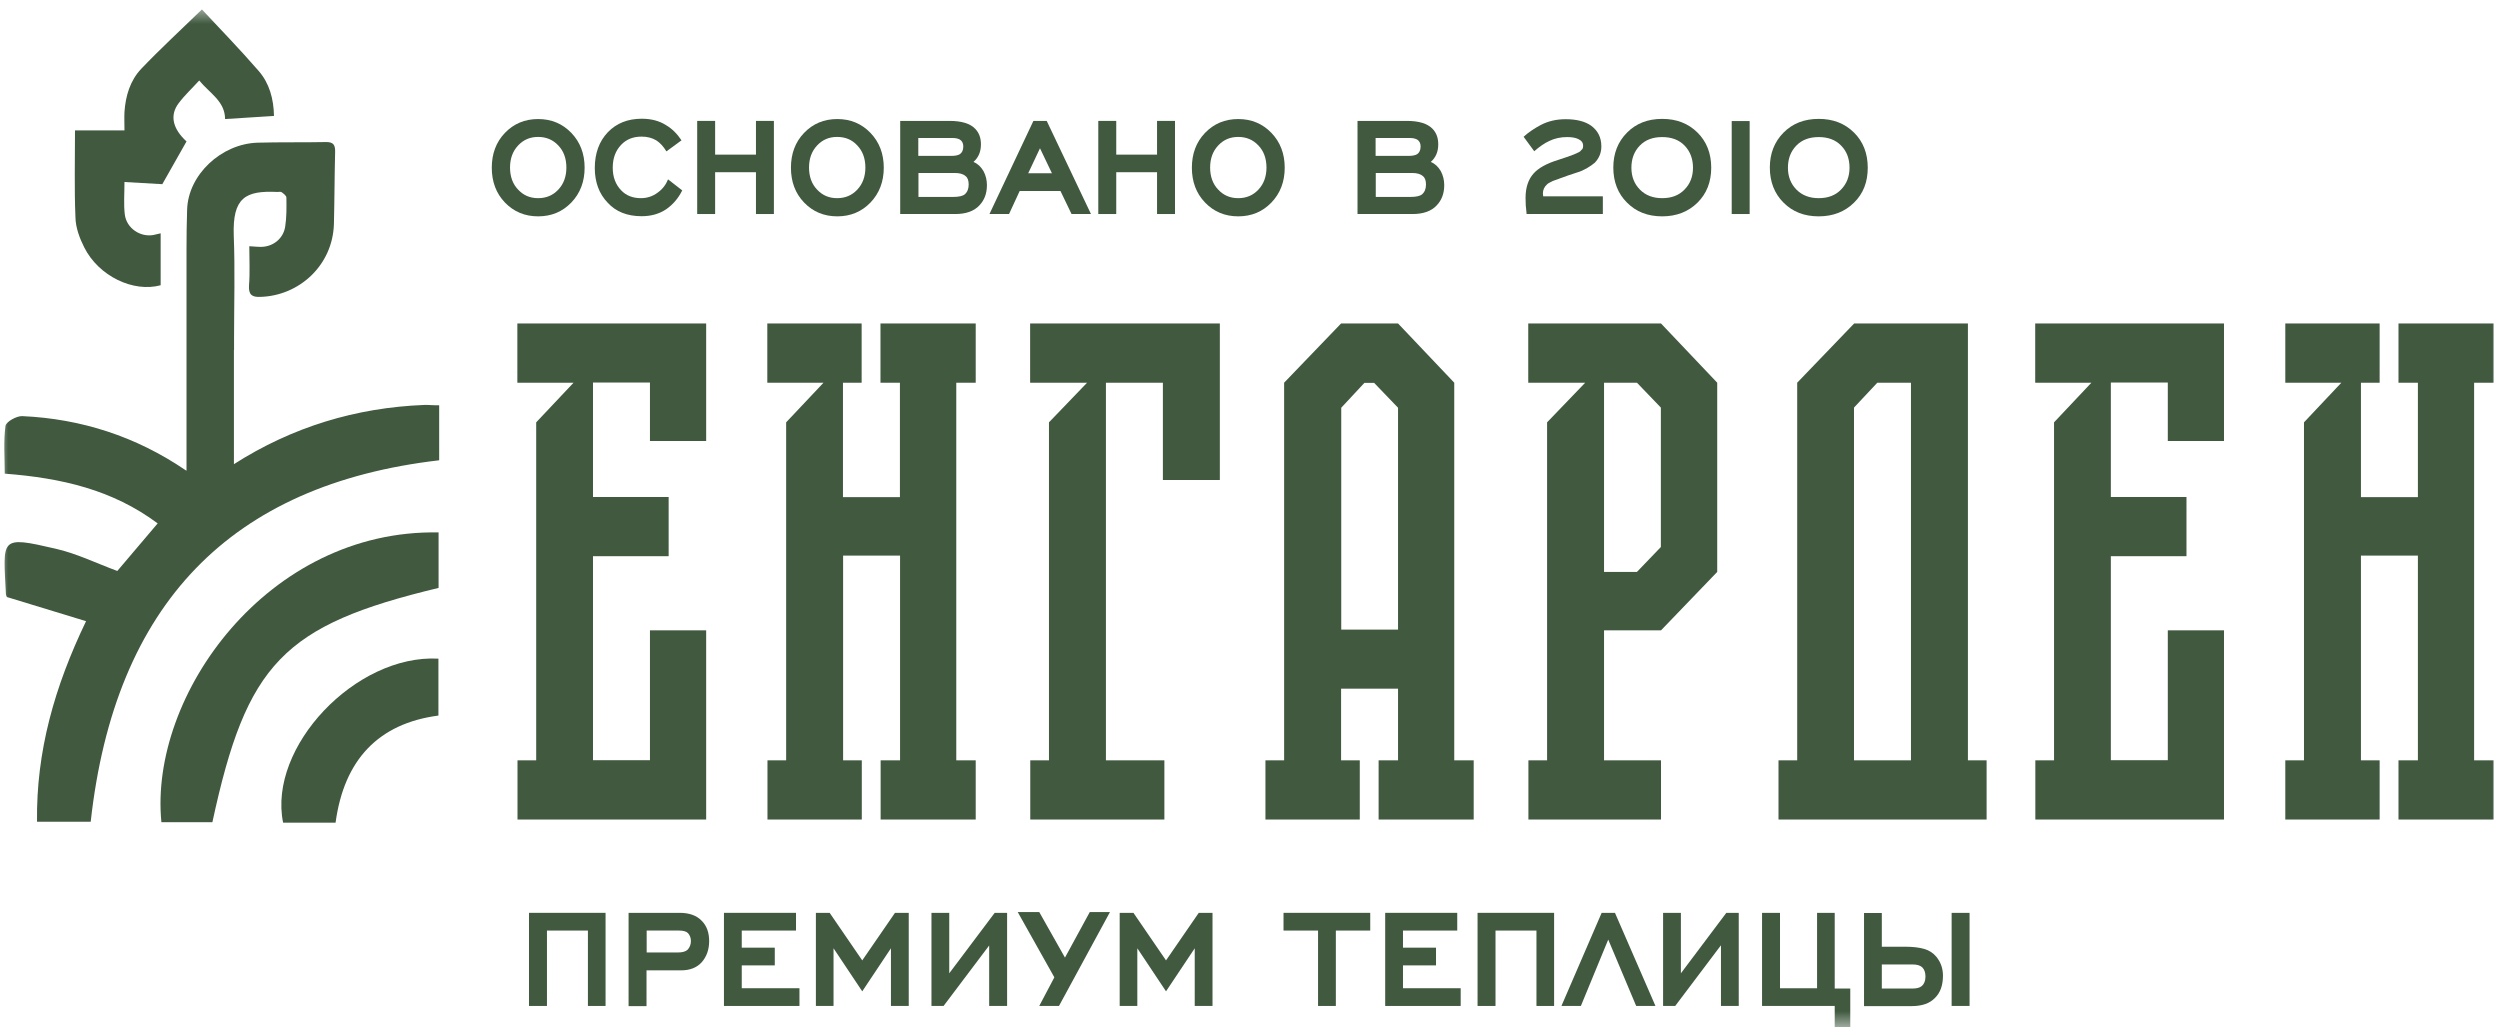
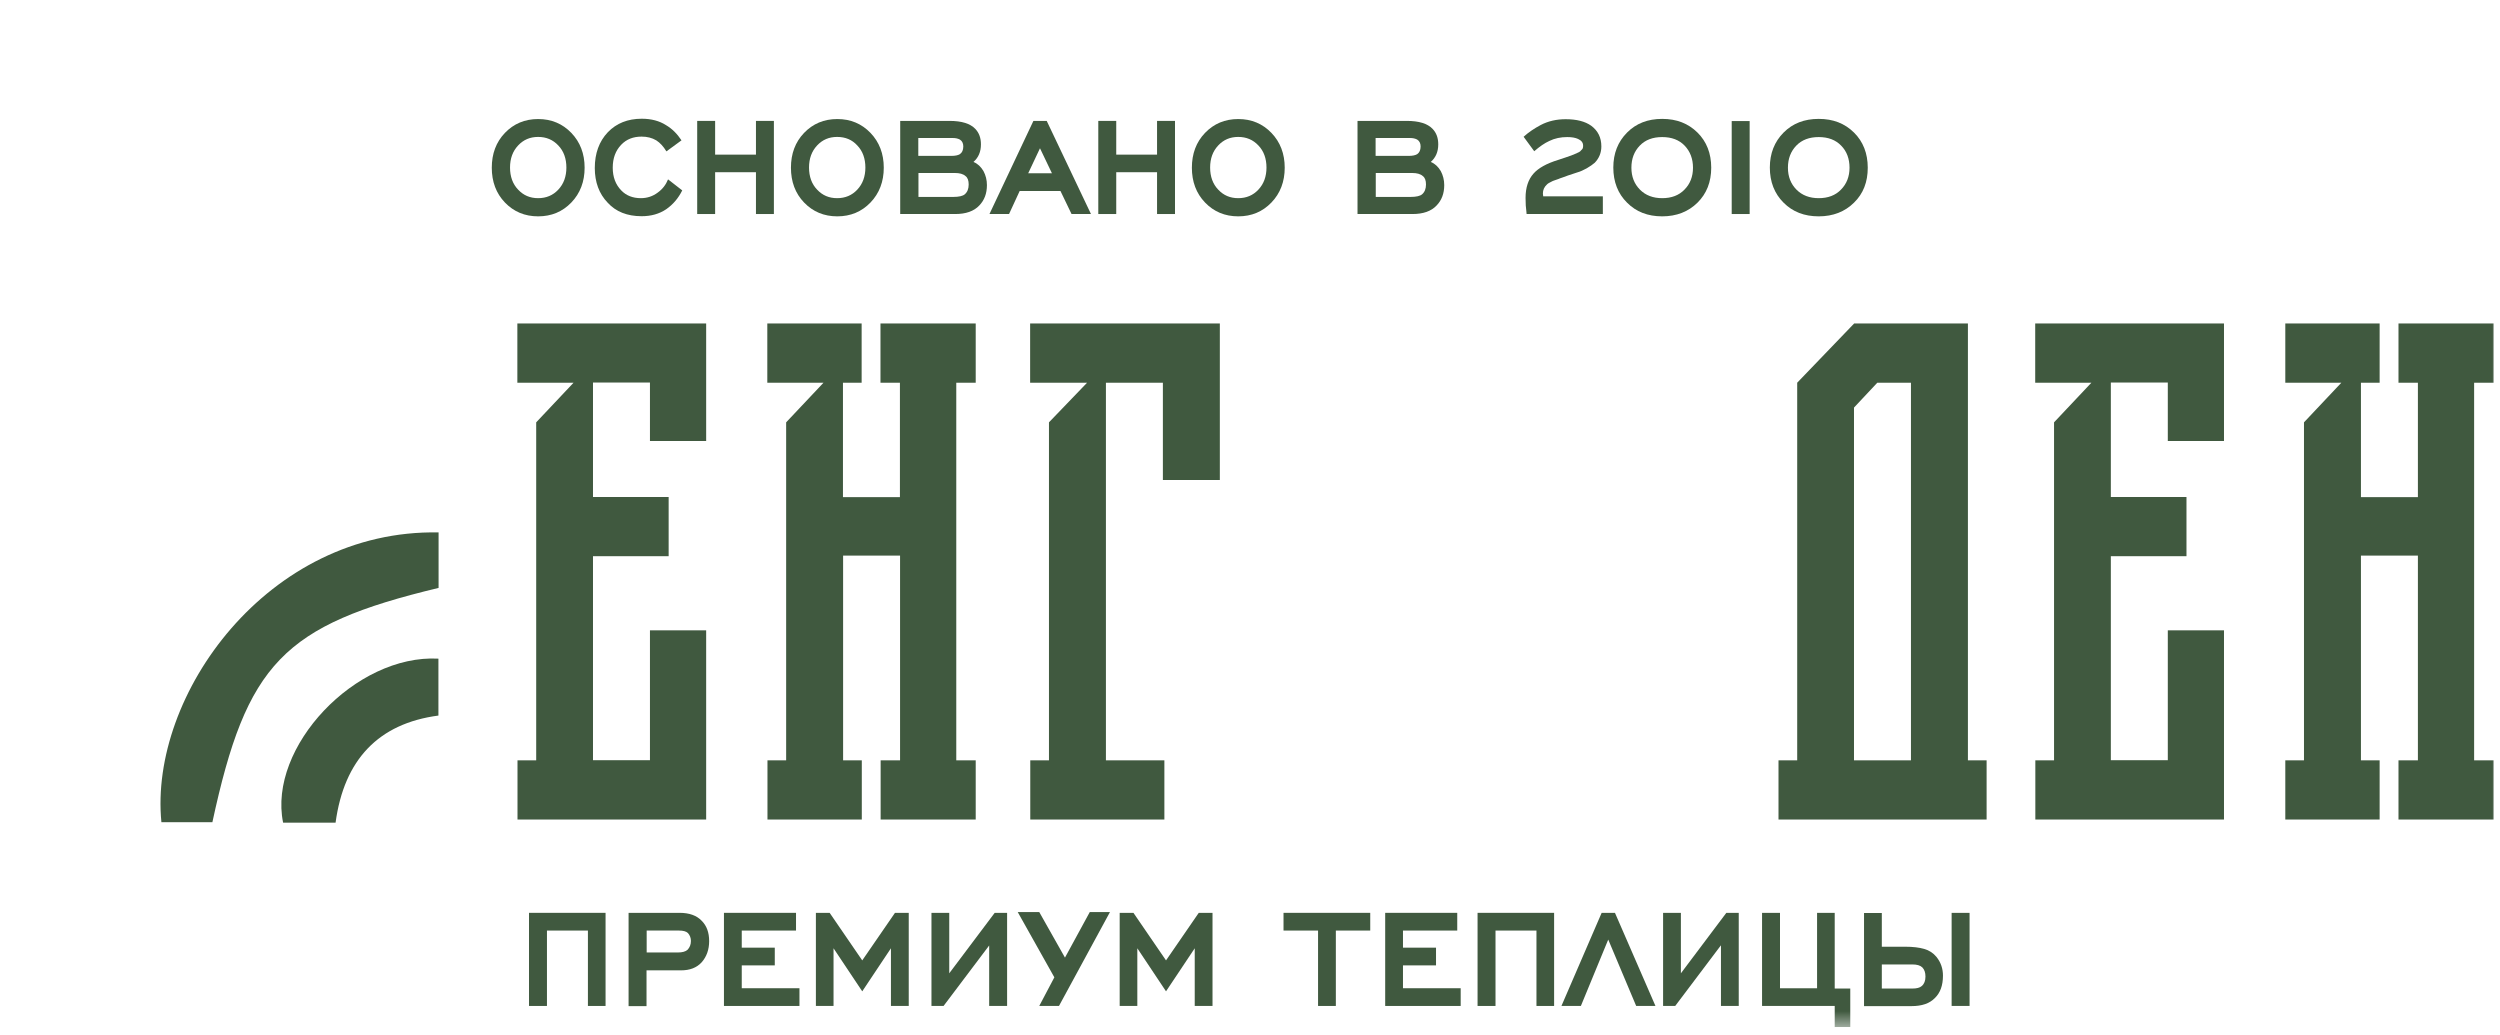
<svg xmlns="http://www.w3.org/2000/svg" width="157" height="65" viewBox="0 0 157 65" fill="none">
  <g clip-path="url(#clip0_429_12579)">
    <mask id="mask0_429_12579" style="mask-type:luminance" maskUnits="userSpaceOnUse" x="0" y="0" width="157" height="65">
      <path d="M157 0.502H0V64.502H157V0.502Z" fill="white" />
    </mask>
    <g mask="url(#mask0_429_12579)">
      <path d="M32.499 20.314H44.347V27.695H40.817V24.024H37.24V31.21H41.991V34.929H37.24V47.739H40.817V39.586H44.347V51.468H32.499V47.748H33.673V26.523L36.02 24.034H32.49V20.314H32.499Z" fill="#40593F" />
      <path d="M55.304 20.314H61.275V24.034H60.054V47.748H61.275V51.468H55.304V47.748H56.524V34.89H52.947V47.748H54.121V51.468H48.197V47.748H49.37V26.523L51.717 24.034H48.187V20.314H54.111V24.034H52.938V31.219H56.515V24.034H55.294V20.314H55.304Z" fill="#40593F" />
      <path d="M64.711 20.314H76.606V30.145H73.029V24.034H69.452V47.748H73.123V51.468H64.701V47.748H65.875V26.523L68.269 24.034H64.692V20.314H64.711Z" fill="#40593F" />
-       <path d="M91.327 24.034V47.748H92.548V51.468H86.577V47.748H87.797V43.248H84.22V47.748H85.394V51.468H79.47V47.748H80.643V24.034L84.22 20.314H87.797L91.327 24.034ZM84.22 39.538H87.797V25.606L86.295 24.044H85.685L84.23 25.606V39.538H84.22Z" fill="#40593F" />
-       <path d="M95.984 20.314H104.311L107.841 24.034V35.916L104.311 39.586H100.734V47.748H104.311V51.468H95.984V47.748H97.157V26.523L99.551 24.034H95.974V20.314H95.984ZM102.8 24.034H100.734V35.916H102.8L104.302 34.353V25.596L102.8 24.034Z" fill="#40593F" />
      <path d="M123.585 20.314V47.748H124.759V51.468H111.69V47.748H112.864V24.034L116.441 20.314H123.585ZM116.431 25.596V47.748H120.008V24.034H117.896L116.431 25.596Z" fill="#40593F" />
      <path d="M127.811 20.314H139.667V27.695H136.138V24.024H132.561V31.21H137.311V34.929H132.561V47.739H136.138V39.586H139.667V51.468H127.819V47.748H128.994V26.523L131.34 24.034H127.811V20.314Z" fill="#40593F" />
      <path d="M150.625 20.314H156.596V24.034H155.375V47.748H156.596V51.468H150.625V47.748H151.844V34.89H148.267V47.748H149.441V51.468H143.517V47.748H144.69V26.523L147.037 24.034H143.517V20.314H149.441V24.034H148.267V31.219H151.844V24.034H150.625V20.314Z" fill="#40593F" />
      <path d="M35.879 12.719C35.325 13.295 34.63 13.587 33.795 13.587C32.959 13.587 32.264 13.295 31.71 12.719C31.157 12.143 30.884 11.41 30.884 10.532C30.884 9.653 31.157 8.921 31.71 8.345C32.264 7.769 32.959 7.476 33.795 7.476C34.63 7.476 35.325 7.769 35.879 8.345C36.433 8.921 36.714 9.653 36.714 10.532C36.714 11.41 36.433 12.143 35.879 12.719ZM33.795 8.599C33.288 8.599 32.875 8.774 32.537 9.136C32.199 9.497 32.03 9.956 32.03 10.522C32.03 11.088 32.199 11.557 32.537 11.908C32.875 12.27 33.288 12.445 33.795 12.445C34.302 12.445 34.724 12.27 35.062 11.908C35.4 11.547 35.569 11.088 35.569 10.522C35.569 9.956 35.4 9.487 35.062 9.136C34.724 8.774 34.302 8.599 33.795 8.599Z" fill="#40593F" />
      <path d="M41.953 11.264L42.845 11.957C42.601 12.445 42.273 12.836 41.841 13.138C41.409 13.431 40.893 13.578 40.292 13.578C39.39 13.578 38.677 13.295 38.161 12.728C37.625 12.172 37.353 11.44 37.353 10.551C37.353 9.633 37.625 8.882 38.17 8.306C38.715 7.739 39.428 7.456 40.301 7.456C40.902 7.456 41.409 7.593 41.822 7.857C42.207 8.081 42.526 8.403 42.798 8.813L41.85 9.507C41.662 9.194 41.456 8.97 41.212 8.813C40.949 8.657 40.639 8.579 40.292 8.579C39.766 8.579 39.343 8.745 39.015 9.087C38.658 9.458 38.48 9.936 38.48 10.532C38.48 11.117 38.658 11.596 39.024 11.967C39.325 12.279 39.738 12.445 40.245 12.445C40.639 12.445 40.996 12.328 41.306 12.094C41.606 11.879 41.822 11.596 41.953 11.264Z" fill="#40593F" />
      <path d="M47.474 13.441V10.815H44.91V13.441H43.784V7.593H44.91V9.711H47.474V7.593H48.6V13.441H47.474Z" fill="#40593F" />
      <path d="M54.666 12.719C54.112 13.295 53.417 13.587 52.581 13.587C51.746 13.587 51.051 13.295 50.497 12.719C49.943 12.143 49.671 11.41 49.671 10.532C49.671 9.653 49.943 8.921 50.497 8.345C51.051 7.769 51.746 7.476 52.581 7.476C53.417 7.476 54.112 7.769 54.666 8.345C55.219 8.921 55.501 9.653 55.501 10.532C55.501 11.41 55.219 12.143 54.666 12.719ZM52.572 8.599C52.065 8.599 51.652 8.774 51.314 9.136C50.976 9.497 50.807 9.956 50.807 10.522C50.807 11.088 50.976 11.557 51.314 11.908C51.652 12.27 52.065 12.445 52.572 12.445C53.079 12.445 53.501 12.27 53.839 11.908C54.177 11.547 54.346 11.088 54.346 10.522C54.346 9.956 54.177 9.487 53.839 9.136C53.511 8.774 53.088 8.599 52.572 8.599Z" fill="#40593F" />
      <path d="M56.543 7.593H59.632C60.392 7.593 60.927 7.759 61.246 8.091C61.49 8.345 61.603 8.667 61.603 9.067C61.603 9.536 61.444 9.897 61.134 10.17C61.397 10.278 61.603 10.473 61.763 10.746C61.904 11.01 61.979 11.303 61.979 11.625C61.979 12.152 61.819 12.572 61.5 12.904C61.162 13.265 60.655 13.441 59.989 13.441H56.533V7.593H56.543ZM57.669 9.79H59.744C59.989 9.79 60.167 9.751 60.279 9.682C60.42 9.585 60.495 9.428 60.495 9.194C60.495 8.999 60.42 8.852 60.279 8.764C60.148 8.696 60.007 8.667 59.829 8.667H59.744H57.669V9.79ZM57.669 12.367H59.866C60.223 12.367 60.467 12.308 60.589 12.201C60.749 12.064 60.833 11.859 60.833 11.586C60.833 11.332 60.768 11.156 60.636 11.059C60.486 10.922 60.261 10.864 59.96 10.864H57.679V12.367H57.669Z" fill="#40593F" />
      <path d="M67.293 13.441L66.598 11.996H64.035L63.368 13.441H62.138L64.898 7.593H65.734L68.513 13.441H67.293ZM65.311 9.311L64.57 10.883H66.063L65.311 9.311Z" fill="#40593F" />
      <path d="M72.663 13.441V10.815H70.1V13.441H68.973V7.593H70.1V9.711H72.663V7.593H73.79V13.441H72.663Z" fill="#40593F" />
      <path d="M79.845 12.719C79.291 13.295 78.596 13.587 77.761 13.587C76.925 13.587 76.23 13.295 75.677 12.719C75.123 12.143 74.85 11.41 74.85 10.532C74.85 9.653 75.123 8.921 75.677 8.345C76.23 7.769 76.925 7.476 77.761 7.476C78.596 7.476 79.291 7.769 79.845 8.345C80.399 8.921 80.68 9.653 80.68 10.532C80.68 11.41 80.399 12.143 79.845 12.719ZM77.761 8.599C77.254 8.599 76.841 8.774 76.503 9.136C76.165 9.497 75.996 9.956 75.996 10.522C75.996 11.088 76.165 11.557 76.503 11.908C76.841 12.27 77.254 12.445 77.761 12.445C78.268 12.445 78.69 12.27 79.028 11.908C79.366 11.547 79.535 11.088 79.535 10.522C79.535 9.956 79.366 9.487 79.028 9.136C78.69 8.774 78.268 8.599 77.761 8.599Z" fill="#40593F" />
      <path d="M85.262 7.593H88.35C89.111 7.593 89.646 7.759 89.965 8.091C90.209 8.345 90.322 8.667 90.322 9.067C90.322 9.536 90.162 9.897 89.853 10.17C90.115 10.278 90.322 10.473 90.482 10.746C90.622 11.01 90.698 11.303 90.698 11.625C90.698 12.152 90.538 12.572 90.219 12.904C89.881 13.265 89.374 13.441 88.707 13.441H85.252V7.593H85.262ZM86.388 9.79H88.463C88.707 9.79 88.885 9.751 88.998 9.682C89.139 9.585 89.214 9.428 89.214 9.194C89.214 8.999 89.139 8.852 88.998 8.764C88.867 8.696 88.726 8.667 88.547 8.667H88.463H86.388V9.79ZM86.388 12.367H88.585C88.942 12.367 89.186 12.308 89.308 12.201C89.468 12.064 89.552 11.859 89.552 11.586C89.552 11.332 89.486 11.156 89.355 11.059C89.205 10.922 88.979 10.864 88.679 10.864H86.398V12.367H86.388Z" fill="#40593F" />
      <path d="M100.659 13.441H95.871L95.852 13.236C95.824 13.06 95.805 12.787 95.805 12.426C95.805 11.781 95.974 11.274 96.303 10.903C96.603 10.561 97.119 10.268 97.852 10.043L98.321 9.887C98.565 9.809 98.8 9.721 99.016 9.624C99.025 9.614 99.044 9.604 99.072 9.594C99.1 9.585 99.128 9.565 99.138 9.565C99.147 9.555 99.166 9.546 99.204 9.526C99.232 9.506 99.26 9.487 99.269 9.467C99.288 9.448 99.297 9.428 99.326 9.409C99.354 9.389 99.363 9.36 99.382 9.341C99.401 9.311 99.41 9.282 99.41 9.253C99.419 9.223 99.419 9.184 99.419 9.145C99.419 8.96 99.316 8.823 99.1 8.725C98.931 8.647 98.706 8.608 98.424 8.608C98.011 8.608 97.636 8.686 97.298 8.852C96.997 8.989 96.688 9.204 96.35 9.497L95.683 8.589C95.993 8.306 96.359 8.062 96.763 7.847C97.232 7.603 97.758 7.486 98.321 7.486C99.007 7.486 99.541 7.622 99.927 7.896C100.349 8.208 100.565 8.638 100.565 9.194C100.565 9.594 100.424 9.936 100.152 10.219C100.03 10.327 99.861 10.444 99.645 10.571C99.429 10.688 99.241 10.776 99.091 10.815L98.471 11.02C98.396 11.049 98.284 11.088 98.152 11.137C98.011 11.186 97.917 11.215 97.861 11.244C97.805 11.264 97.73 11.293 97.636 11.322C97.542 11.352 97.476 11.381 97.429 11.41C97.382 11.44 97.335 11.459 97.279 11.488C97.223 11.518 97.185 11.547 97.147 11.586C96.978 11.742 96.894 11.928 96.894 12.152C96.894 12.172 96.903 12.23 96.913 12.328H100.659V13.441Z" fill="#40593F" />
      <path d="M106.602 12.728C106.029 13.294 105.287 13.587 104.386 13.587C103.485 13.587 102.752 13.304 102.18 12.728C101.607 12.162 101.316 11.42 101.316 10.522C101.316 9.633 101.607 8.901 102.18 8.325C102.752 7.749 103.485 7.466 104.386 7.466C105.287 7.466 106.019 7.749 106.602 8.325C107.174 8.891 107.465 9.633 107.465 10.532C107.465 11.43 107.174 12.162 106.602 12.728ZM105.794 9.145C105.447 8.784 104.977 8.608 104.386 8.608C103.794 8.608 103.325 8.784 102.978 9.145C102.63 9.506 102.452 9.965 102.452 10.532C102.452 11.088 102.63 11.547 102.987 11.908C103.344 12.269 103.813 12.445 104.386 12.445C104.968 12.445 105.437 12.269 105.785 11.908C106.142 11.547 106.32 11.088 106.32 10.532C106.32 9.975 106.142 9.506 105.794 9.145Z" fill="#40593F" />
      <path d="M108.751 13.441V7.603H109.878V13.441H108.751Z" fill="#40593F" />
      <path d="M116.431 12.728C115.859 13.294 115.117 13.587 114.216 13.587C113.314 13.587 112.582 13.304 112.009 12.728C111.437 12.162 111.146 11.42 111.146 10.522C111.146 9.633 111.437 8.901 112.009 8.325C112.582 7.749 113.314 7.466 114.216 7.466C115.117 7.466 115.849 7.749 116.431 8.325C117.004 8.891 117.295 9.633 117.295 10.532C117.295 11.43 117.013 12.162 116.431 12.728ZM115.624 9.145C115.276 8.784 114.807 8.608 114.216 8.608C113.624 8.608 113.155 8.784 112.807 9.145C112.46 9.506 112.282 9.965 112.282 10.532C112.282 11.088 112.46 11.547 112.817 11.908C113.174 12.269 113.643 12.445 114.216 12.445C114.798 12.445 115.267 12.269 115.614 11.908C115.971 11.547 116.15 11.088 116.15 10.532C116.15 9.975 115.981 9.506 115.624 9.145Z" fill="#40593F" />
      <path d="M36.921 63.174V58.439H34.349V63.174H33.222V57.326H38.029V63.174H36.921Z" fill="#40593F" />
      <path d="M39.484 57.326H42.676C43.287 57.326 43.756 57.492 44.075 57.834C44.376 58.136 44.535 58.556 44.535 59.103C44.535 59.63 44.376 60.079 44.066 60.431C43.756 60.772 43.324 60.938 42.77 60.938H40.602V63.184H39.475V57.326H39.484ZM40.611 59.815H42.583C42.855 59.815 43.052 59.757 43.174 59.65C43.315 59.503 43.39 59.318 43.39 59.093C43.39 58.898 43.324 58.732 43.202 58.595C43.09 58.488 42.902 58.439 42.639 58.439H40.611V59.815Z" fill="#40593F" />
      <path d="M45.464 63.174V57.326H49.99V58.439H46.582V59.513H48.656V60.626H46.582V62.061H50.206V63.174H45.464Z" fill="#40593F" />
      <path d="M55.951 63.174V59.552L54.149 62.256L52.346 59.552V63.174H51.238V57.326H52.102L54.149 60.313L56.205 57.326H57.069V63.174H55.951Z" fill="#40593F" />
      <path d="M62.12 59.376L59.256 63.174H58.496V57.326H59.613V61.124L62.467 57.326H63.246V63.174H62.12V59.376Z" fill="#40593F" />
      <path d="M66.504 63.174H65.265L66.213 61.377L63.913 57.277H65.265L66.88 60.138L68.438 57.277H69.706L66.504 63.174Z" fill="#40593F" />
      <path d="M75.029 63.174V59.552L73.226 62.256L71.424 59.552V63.174H70.316V57.326H71.18L73.226 60.313L75.282 57.326H76.146V63.174H75.029Z" fill="#40593F" />
      <path d="M83.891 58.439V63.174H82.774V58.439H80.605V57.326H86.051V58.439H83.891Z" fill="#40593F" />
      <path d="M86.99 63.174V57.326H91.515V58.439H88.107V59.513H90.182V60.626H88.107V62.061H91.731V63.174H86.99Z" fill="#40593F" />
      <path d="M96.49 63.174V58.439H93.918V63.174H92.791V57.326H97.598V63.174H96.49Z" fill="#40593F" />
-       <path d="M102.752 63.174L100.997 59.005L99.279 63.174H98.058L100.584 57.326H101.419L103.963 63.174H102.752Z" fill="#40593F" />
+       <path d="M102.752 63.174L100.997 59.005L99.279 63.174H98.058L100.584 57.326H101.419L103.963 63.174Z" fill="#40593F" />
      <path d="M108.066 59.376L105.203 63.174H104.442V57.326H105.56V61.124L108.414 57.326H109.193V63.174H108.076V59.376H108.066Z" fill="#40593F" />
      <path d="M114.103 57.326H115.22V62.081H116.197V64.502H115.22V63.174H110.657V57.326H111.784V62.061H114.112V57.326H114.103Z" fill="#40593F" />
      <path d="M118.178 59.454H119.652C120.131 59.454 120.525 59.503 120.835 59.591C121.145 59.679 121.407 59.845 121.614 60.099C121.886 60.44 122.018 60.831 122.018 61.27C122.018 61.885 121.849 62.354 121.501 62.686C121.173 63.018 120.694 63.184 120.046 63.184H117.061V57.336H118.178V59.454ZM118.178 62.081H120.093C120.365 62.081 120.563 62.032 120.685 61.924C120.844 61.788 120.919 61.592 120.919 61.329C120.919 61.075 120.854 60.889 120.722 60.753C120.591 60.626 120.384 60.567 120.093 60.567H118.178V62.081ZM122.562 63.174V57.326H123.689V63.174H122.562Z" fill="#40593F" />
-       <path d="M26.66 25.43C22.351 25.596 18.342 26.816 14.69 29.15V21.974H14.699C14.699 21.613 14.699 21.417 14.699 21.232C14.699 19.084 14.765 16.946 14.68 14.798C14.596 12.406 15.412 11.957 17.422 12.055C17.515 12.055 17.628 12.025 17.694 12.074C17.807 12.162 17.985 12.289 17.985 12.406C17.994 13.011 18.004 13.636 17.91 14.232C17.797 14.964 17.187 15.462 16.473 15.501C16.22 15.511 15.966 15.481 15.656 15.462C15.656 16.292 15.704 17.112 15.638 17.922C15.6 18.508 15.826 18.664 16.332 18.645C18.774 18.586 20.895 16.673 20.97 14.066C21.008 12.553 21.008 11.039 21.046 9.536C21.055 9.096 20.933 8.921 20.492 8.921C19.055 8.95 17.619 8.921 16.182 8.96C13.892 9.028 11.807 10.981 11.751 13.177C11.723 14.017 11.713 14.857 11.713 15.696C11.713 15.706 11.713 15.716 11.713 15.716V29.56C11.685 29.54 11.657 29.53 11.629 29.511C8.54 27.412 5.095 26.299 1.405 26.133C1.048 26.113 0.382 26.485 0.344 26.748C0.213 27.724 0.297 28.72 0.297 29.745C3.855 30.019 7.057 30.751 9.902 32.869C8.991 33.943 8.165 34.92 7.367 35.857C6.024 35.359 4.794 34.754 3.499 34.461C-0.06 33.631 0.203 33.797 0.372 37.321C0.382 37.438 0.476 37.556 0.447 37.497C2.128 38.014 3.677 38.483 5.404 39.01C3.424 43.13 2.269 47.182 2.325 51.605C3.527 51.605 4.635 51.605 5.696 51.605C7.207 37.946 14.474 30.429 27.58 28.906C27.58 27.802 27.58 26.68 27.58 25.45C27.157 25.459 26.904 25.42 26.66 25.43Z" fill="#40593F" />
      <path d="M10.136 51.634C11.207 51.634 12.277 51.634 13.338 51.634C15.488 41.666 17.778 39.264 27.543 36.921C27.543 35.749 27.543 34.588 27.543 33.436C16.811 33.231 9.348 43.657 10.136 51.634Z" fill="#40593F" />
      <path d="M17.779 51.663C18.849 51.663 19.928 51.663 21.074 51.663C21.609 47.709 23.768 45.434 27.533 44.937C27.533 43.677 27.533 42.515 27.533 41.363C22.332 41.08 16.812 46.919 17.779 51.663Z" fill="#40593F" />
-       <path d="M5.292 15.54C6.203 17.346 8.371 18.381 10.089 17.913C10.089 16.838 10.089 15.765 10.089 14.652C9.911 14.691 9.77 14.73 9.629 14.759C8.803 14.905 7.939 14.329 7.836 13.46C7.761 12.826 7.817 12.172 7.817 11.43C8.662 11.479 9.47 11.527 10.193 11.566C10.69 10.678 11.197 9.79 11.713 8.882C10.859 8.101 10.643 7.261 11.207 6.499C11.582 5.992 12.052 5.562 12.511 5.055C13.178 5.865 14.126 6.353 14.136 7.476C15.178 7.407 16.173 7.349 17.206 7.281C17.187 6.207 16.915 5.221 16.239 4.449C15.046 3.073 13.779 1.774 12.681 0.593C11.376 1.862 10.08 3.053 8.869 4.322C8.183 5.045 7.883 6.011 7.817 7.036C7.799 7.398 7.817 7.759 7.817 8.188C6.756 8.188 5.714 8.188 4.71 8.188C4.71 10.043 4.663 11.84 4.738 13.636C4.747 14.29 5.001 14.964 5.292 15.54Z" fill="#40593F" />
    </g>
  </g>
  <defs>
    <clipPath id="clip0_429_12579">
      <rect width="157" height="64" fill="white" transform="translate(0 0.502)" />
    </clipPath>
  </defs>
</svg>